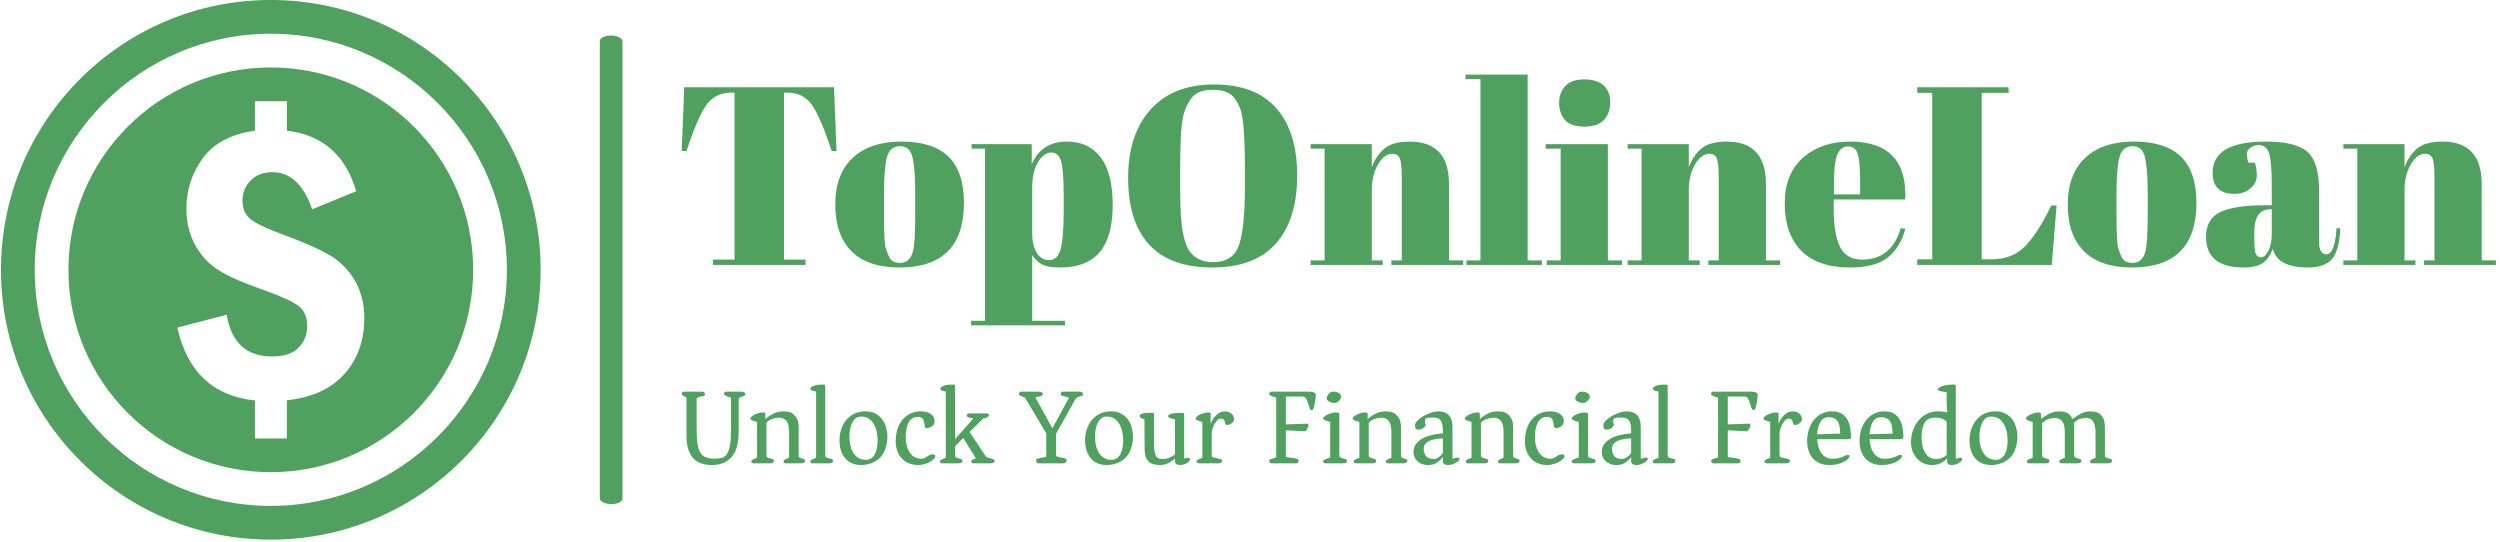
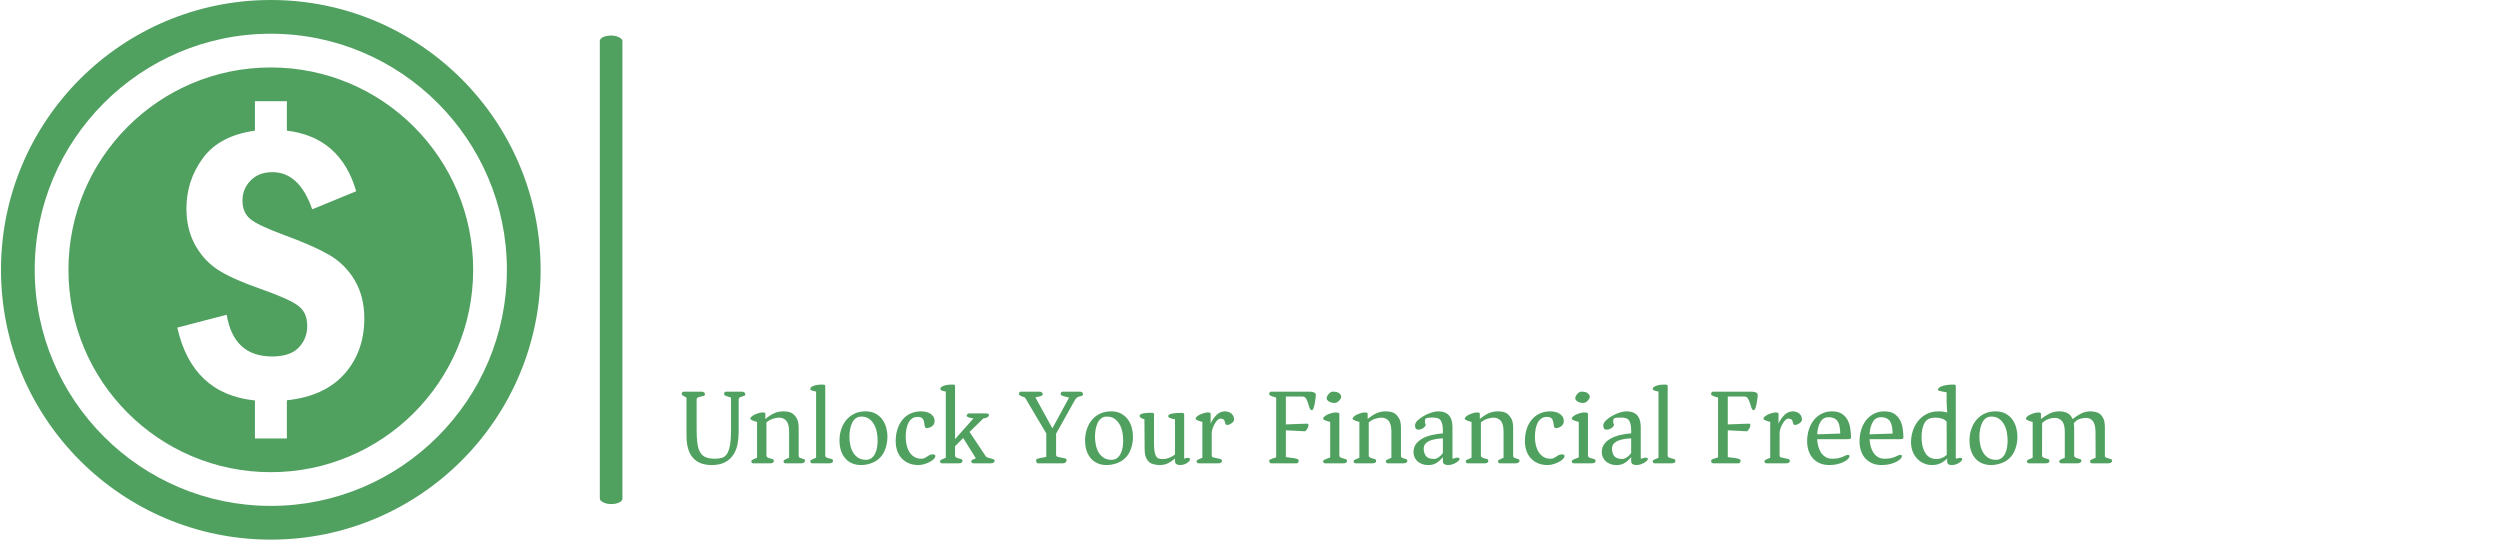
<svg xmlns="http://www.w3.org/2000/svg" version="1.1" width="2000" height="434" viewBox="0 0 2000 434">
  <g transform="matrix(1,0,0,1,-1.212,-1.15)">
    <svg viewBox="0 0 396 86" data-background-color="#ffffff" preserveAspectRatio="xMidYMid meet" height="434" width="2000">
      <g id="tight-bounds" transform="matrix(1,0,0,1,0.24,0.228)">
        <svg viewBox="0 0 395.52 85.544" height="85.544" width="395.52">
          <g>
            <svg viewBox="0 0 543.898 117.636" height="85.544" width="395.52">
              <g>
                <rect width="4.93" height="102.144" x="130.542" y="7.746" fill="#50a060" opacity="1" stroke-width="0" stroke="transparent" fill-opacity="1" class="rect-yte-0" data-fill-palette-color="primary" rx="1%" id="yte-0" data-palette-color="#50a060" />
              </g>
              <g transform="matrix(1,0,0,1,148.378,16.258)">
                <svg viewBox="0 0 395.52 85.12" height="85.12" width="395.52">
                  <g id="textblocktransform">
                    <svg viewBox="0 0 395.52 85.12" height="85.12" width="395.52" id="textblock">
                      <g>
                        <svg viewBox="0 0 395.52 54.669" height="54.669" width="395.52">
                          <g transform="matrix(1,0,0,1,0,0)">
                            <svg width="395.52" viewBox="1.8 -37.5 357.37 49.4" height="54.669" data-palette-color="#50a060">
-                               <path d="M2.3-35L31.8-35 32.3-22.45 31.35-22.45Q29.15-29.1 27.45-31.53 25.75-33.95 22.55-33.95L22.55-33.95 21.95-33.95 21.95-1.05 26.2-1.05 26.2 0 7.95 0 7.95-1.05 12.2-1.05 12.2-33.95 11.55-33.95Q8.35-33.95 6.6-31.43 4.85-28.9 2.75-22.45L2.75-22.45 1.8-22.45 2.3-35ZM47.8-9.85L47.8-9.85 47.8-14.1Q47.8-18.95 47.27-21.18 46.75-23.4 44.85-23.4L44.85-23.4Q43.75-23.4 43.07-22.78 42.4-22.15 42.1-20.7L42.1-20.7Q41.65-18.45 41.65-13.85L41.65-13.85 41.65-9.95Q41.65-4.5 41.97-3.4 42.3-2.3 42.65-1.6L42.65-1.6Q43.2-0.4 44.8-0.4L44.8-0.4Q46.75-0.4 47.35-2.65L47.35-2.65Q47.8-4.25 47.8-9.85ZM44.7 0.5Q38.45 0.5 35.25-2.7 32.05-5.9 32.05-11.88 32.05-17.85 35.47-21.08 38.9-24.3 45.1-24.3 51.3-24.3 54.35-21.33 57.4-18.35 57.4-12.25L57.4-12.25Q57.4 0.5 44.7 0.5L44.7 0.5ZM77.05-13.45Q77.05-18.6 76.55-20.38 76.05-22.15 74.59-22.15 73.15-22.15 72-20.28 70.84-18.4 70.84-15.25L70.84-15.25 70.84-6.1Q70.84-3.95 71.7-2.45 72.55-0.95 74.2-0.95 75.84-0.95 76.45-3.15 77.05-5.35 77.05-10.85L77.05-10.85 77.05-13.45ZM58.9-23.8L70.75-23.8 70.75-19.85Q72.7-24.3 77.65-24.3L77.65-24.3Q81.95-24.3 84.32-21.2 86.7-18.1 86.7-11.8 86.7-5.5 84.12-2.5 81.55 0.5 76.4 0.5L76.4 0.5Q74 0.5 72.8-0.1 71.59-0.7 70.84-1.95L70.84-1.95 70.84 11 77.3 11 77.3 11.9 58.8 11.9 58.8 11 61.55 11 61.55-22.9 58.9-22.9 58.9-23.8ZM112.74-15.45L112.74-15.45 112.74-19.15Q112.74-28.3 111.84-30.7L111.84-30.7Q110.84-33.45 108.99-34.1L108.99-34.1Q107.94-34.5 106.44-34.5 104.94-34.5 103.87-34.1 102.79-33.7 102.09-32.7 101.39-31.7 100.97-30.6 100.54-29.5 100.29-27.5L100.29-27.5Q99.99-24.6 99.99-18.95L99.99-18.95 99.99-15.35Q99.99-9.25 100.47-6.68 100.94-4.1 101.64-3L101.64-3Q103.19-0.55 106.44-0.55L106.44-0.55Q110.39-0.55 111.57-3.88 112.74-7.2 112.74-15.45ZM106.34 0.5Q97.99 0.5 93.87-4.03 89.74-8.55 89.74-17.13 89.74-25.7 94.17-30.63 98.59-35.55 106.69-35.55 114.79-35.55 118.92-30.88 123.04-26.2 123.04-17.6 123.04-9 118.87-4.25 114.69 0.5 106.34 0.5ZM125.69-22.9L125.69-23.8 137.74-23.8 137.74-19.2Q138.54-21.5 140.19-22.9 141.84-24.3 145.19-24.3L145.19-24.3Q152.94-24.3 152.94-15.95L152.94-15.95 152.94-0.9 155.74-0.9 155.74 0 141.59 0 141.59-0.9 143.64-0.9 143.64-17.15Q143.64-20.15 143.24-21.03 142.84-21.9 141.79-21.9L141.79-21.9Q140.19-21.9 138.97-19.8 137.74-17.7 137.74-14.7L137.74-14.7 137.74-0.9 139.89-0.9 139.89 0 125.69 0 125.69-0.9 128.44-0.9 128.44-22.9 125.69-22.9ZM156.19-36.6L156.19-37.5 168.44-37.5 168.44-0.9 171.24-0.9 171.24 0 156.39 0 156.39-0.9 159.14-0.9 159.14-36.6 156.19-36.6ZM179.54-27.25Q176.89-27.25 175.76-28.6 174.64-29.95 174.64-31.95 174.64-33.95 175.86-35.25 177.09-36.55 179.59-36.55 182.09-36.55 183.39-35.38 184.69-34.2 184.69-32.02 184.69-29.85 183.44-28.55 182.19-27.25 179.54-27.25ZM171.99-22.9L171.99-23.8 184.24-23.8 184.24-0.9 187.04-0.9 187.04 0 172.19 0 172.19-0.9 174.94-0.9 174.94-22.9 171.99-22.9ZM188.13-22.9L188.13-23.8 200.18-23.8 200.18-19.2Q200.98-21.5 202.63-22.9 204.28-24.3 207.63-24.3L207.63-24.3Q215.38-24.3 215.38-15.95L215.38-15.95 215.38-0.9 218.18-0.9 218.18 0 204.03 0 204.03-0.9 206.08-0.9 206.08-17.15Q206.08-20.15 205.68-21.03 205.28-21.9 204.23-21.9L204.23-21.9Q202.63-21.9 201.41-19.8 200.18-17.7 200.18-14.7L200.18-14.7 200.18-0.9 202.33-0.9 202.33 0 188.13 0 188.13-0.9 190.88-0.9 190.88-22.9 188.13-22.9ZM231.98 0.5Q225.53 0.5 222.31-2.83 219.08-6.15 219.08-12.08 219.08-18 222.71-21.15 226.33-24.3 231.93-24.3L231.93-24.3Q243.28-24.3 242.83-12.9L242.83-12.9 228.73-12.9 228.73-10.95Q228.73-6.05 229.98-3.55 231.23-1.05 234.33-1.05L234.33-1.05Q240.13-1.05 241.93-7.25L241.93-7.25 242.83-7.1Q241.88-3.5 239.41-1.5 236.93 0.5 231.98 0.5L231.98 0.5ZM228.78-16.35L228.78-13.9 233.93-13.9 233.93-16.35Q233.93-20.4 233.46-21.88 232.98-23.35 231.56-23.35 230.13-23.35 229.46-21.78 228.78-20.2 228.78-16.35L228.78-16.35ZM245.18-33.9L245.18-35 263.18-35 263.18-33.9 257.88-33.9 257.88-1.1 259.68-1.1Q263.93-1.1 266.45-3.7 268.98-6.3 271.58-11.7L271.58-11.7 272.63-11.7 271.68 0 245.18 0 245.18-1.1 248.13-1.1 248.13-33.9 245.18-33.9ZM290.58-9.85L290.58-9.85 290.58-14.1Q290.58-18.95 290.05-21.18 289.53-23.4 287.63-23.4L287.63-23.4Q286.53-23.4 285.85-22.78 285.18-22.15 284.88-20.7L284.88-20.7Q284.43-18.45 284.43-13.85L284.43-13.85 284.43-9.95Q284.43-4.5 284.75-3.4 285.08-2.3 285.43-1.6L285.43-1.6Q285.98-0.4 287.58-0.4L287.58-0.4Q289.53-0.4 290.13-2.65L290.13-2.65Q290.58-4.25 290.58-9.85ZM287.48 0.5Q281.23 0.5 278.03-2.7 274.83-5.9 274.83-11.88 274.83-17.85 278.25-21.08 281.68-24.3 287.88-24.3 294.08-24.3 297.13-21.33 300.18-18.35 300.18-12.25L300.18-12.25Q300.18 0.5 287.48 0.5L287.48 0.5ZM313.57-11.75L313.57-11.75 315.02-11.75 315.02-15.6Q315.02-20.35 314.5-21.98 313.97-23.6 312.47-23.6L312.47-23.6Q311.57-23.6 310.85-23.13 310.12-22.65 310.12-21.83 310.12-21 310.42-20.15L310.42-20.15 311.67-20.15Q312.07-19.1 312.07-17.63 312.07-16.15 310.82-15.08 309.57-14 307.67-14L307.67-14Q303.37-14 303.37-18.15L303.37-18.15Q303.37-24.3 313.82-24.3L313.82-24.3Q319.77-24.3 322.05-22.28 324.32-20.25 324.32-14.85L324.32-14.85 324.32-4.7Q324.32-2.1 325.77-2.1L325.77-2.1Q327.47-2.1 327.77-7.25L327.77-7.25 328.52-7.2Q328.32-2.8 326.87-1.15 325.42 0.5 322.12 0.5L322.12 0.5Q316.12 0.5 315.22-3.2L315.22-3.2Q314.57-1.3 313.27-0.4 311.97 0.5 309.47 0.5L309.47 0.5Q302.07 0.5 302.07-5.55L302.07-5.55Q302.07-9.1 304.9-10.43 307.72-11.75 313.57-11.75ZM311.57-5.6Q311.57-3 311.85-2.25 312.12-1.5 312.9-1.5 313.67-1.5 314.35-2.78 315.02-4.05 315.02-6.3L315.02-6.3 315.02-10.95 314.67-10.95Q311.57-10.95 311.57-6.4L311.57-6.4 311.57-5.6ZM329.12-22.9L329.12-23.8 341.17-23.8 341.17-19.2Q341.97-21.5 343.62-22.9 345.27-24.3 348.62-24.3L348.62-24.3Q356.37-24.3 356.37-15.95L356.37-15.95 356.37-0.9 359.17-0.9 359.17 0 345.02 0 345.02-0.9 347.07-0.9 347.07-17.15Q347.07-20.15 346.67-21.03 346.27-21.9 345.22-21.9L345.22-21.9Q343.62-21.9 342.4-19.8 341.17-17.7 341.17-14.7L341.17-14.7 341.17-0.9 343.32-0.9 343.32 0 329.12 0 329.12-0.9 331.87-0.9 331.87-22.9 329.12-22.9Z" opacity="1" transform="matrix(1,0,0,1,0,0)" fill="#50a060" class="wordmark-text-0" data-fill-palette-color="primary" id="text-0" />
-                             </svg>
+                               </svg>
                          </g>
                        </svg>
                      </g>
                      <g transform="matrix(1,0,0,1,0,67.575)">
                        <svg viewBox="0 0 311.868 17.545" height="17.545" width="311.868">
                          <g transform="matrix(1,0,0,1,0,0)">
                            <svg width="311.868" viewBox="1.6 -36.15 656.73 36.95" height="17.545" data-palette-color="#50a060">
                              <path d="M3.8-12.7L3.8-30.15Q3.65-30.3 3.28-30.48 2.9-30.65 2.53-30.85 2.15-31.05 1.88-31.28 1.6-31.5 1.6-31.7L1.6-31.7Q1.6-32 1.78-32.45 1.95-32.9 2.55-32.9L2.55-32.9 10.6-32.9Q11.5-32.9 11.9-32.48 12.3-32.05 12.3-31.8L12.3-31.8Q12.3-31.15 11.7-30.95 11.1-30.75 10.38-30.63 9.65-30.5 9.05-30.23 8.45-29.95 8.45-29.2L8.45-29.2 8.45-15.25Q8.45-11.65 8.8-9.15 9.15-6.65 10.05-5.08 10.95-3.5 12.58-2.8 14.2-2.1 16.75-2.1L16.75-2.1Q18.65-2.1 20.05-2.5 21.45-2.9 22.38-4.3 23.3-5.7 23.78-8.4 24.25-11.1 24.25-15.75L24.25-15.75 24.25-30.15Q24-30.3 23.45-30.43 22.9-30.55 22.38-30.75 21.85-30.95 21.45-31.18 21.05-31.4 21.05-31.7L21.05-31.7Q21.05-32 21.2-32.45 21.35-32.9 22-32.9L22-32.9 29.1-32.9Q30-32.9 30.4-32.48 30.8-32.05 30.8-31.8L30.8-31.8Q30.8-31.2 30.33-31 29.85-30.8 29.28-30.65 28.7-30.5 28.23-30.23 27.75-29.95 27.75-29.2L27.75-29.2 27.75-14.35Q27.75-11.5 27.23-8.78 26.7-6.05 25.3-3.93 23.9-1.8 21.5-0.5 19.1 0.8 15.4 0.8L15.4 0.8Q3.8 0.8 3.8-12.7L3.8-12.7ZM33.55-1L33.55-1Q33.55-1.25 33.87-1.48 34.2-1.7 34.65-1.9 35.1-2.1 35.55-2.27 36-2.45 36.2-2.55L36.2-2.55 36.2-19Q35.2-19.2 34.15-19.65 33.1-20.1 33.1-20.45L33.1-20.45Q33.1-20.95 33.7-21.48 34.3-22 35.17-22.4 36.05-22.8 37.05-23.08 38.05-23.35 38.8-23.35L38.8-23.35Q39.9-23.35 40-22.85L40-22.85 40-20.3Q41.75-21.85 43.77-22.85 45.8-23.85 48.35-23.85L48.35-23.85Q50.1-23.85 51.42-23.38 52.75-22.9 53.75-21.6L53.75-21.6Q54.75-20.3 55.02-19.03 55.3-17.75 55.3-16.45L55.3-16.45 55.3-3.4Q55.3-2.8 55.77-2.58 56.25-2.35 56.8-2.2 57.35-2.05 57.8-1.85 58.25-1.65 58.25-1.1L58.25-1.1Q58.25-0.85 57.85-0.43 57.45 0 56.55 0L56.55 0 49.3 0Q48.7 0 48.52-0.35 48.35-0.7 48.35-1L48.35-1Q48.35-1.25 48.67-1.48 49-1.7 49.42-1.9 49.85-2.1 50.27-2.27 50.7-2.45 50.9-2.55L50.9-2.55 50.9-14.55Q50.9-18.05 49.62-19.5 48.35-20.95 46.4-20.95L46.4-20.95Q44.9-20.95 43.27-20.38 41.65-19.8 40.5-18.75L40.5-18.75 40.5-3.7Q40.5-2.95 41.02-2.68 41.55-2.4 42.2-2.25 42.85-2.1 43.37-1.9 43.9-1.7 43.9-1.1L43.9-1.1Q43.9 0 42.2 0L42.2 0 34.5 0Q33.9 0 33.72-0.35 33.55-0.7 33.55-1ZM60.65-1L60.65-1Q60.65-1.25 60.97-1.48 61.3-1.7 61.75-1.9 62.2-2.1 62.65-2.27 63.1-2.45 63.3-2.55L63.3-2.55 63.3-32.95Q62.2-33.1 61.42-33.4 60.65-33.7 60.65-34L60.65-34Q60.65-34.7 61.25-35.1 61.85-35.5 62.72-35.75 63.6-36 64.57-36.08 65.55-36.15 66.34-36.15L66.34-36.15Q67.3-36.15 67.5-35.7L67.5-35.7 67.5-3.7Q67.5-2.95 68.05-2.68 68.59-2.4 69.27-2.27 69.95-2.15 70.5-1.95 71.05-1.75 71.05-1.1L71.05-1.1Q71.05 0 69.34 0L69.34 0 61.6 0Q61 0 60.82-0.35 60.65-0.7 60.65-1ZM74.04-10.5L74.04-10.5Q74.04-13.05 74.79-15.45 75.54-17.85 77.04-19.73 78.54-21.6 80.79-22.73 83.04-23.85 85.99-23.85L85.99-23.85Q88.69-23.85 90.62-22.8 92.54-21.75 93.74-20.08 94.94-18.4 95.49-16.32 96.04-14.25 96.04-12.2L96.04-12.2Q96.04-11 95.84-9.63 95.64-8.25 95.19-6.9 94.74-5.55 94.02-4.33 93.29-3.1 92.19-2.15L92.19-2.15Q90.59-0.7 88.37 0.05 86.14 0.8 83.89 0.8L83.89 0.8Q81.84 0.8 80.04 0.1 78.24-0.6 76.92-2.02 75.59-3.45 74.82-5.55 74.04-7.65 74.04-10.5ZM78.59-12.2L78.59-12.2Q78.59-10.4 78.97-8.53 79.34-6.65 80.19-5.13 81.04-3.6 82.52-2.6 83.99-1.6 86.14-1.6L86.14-1.6Q87.64-1.6 88.67-2.35 89.69-3.1 90.34-4.35 90.99-5.6 91.27-7.2 91.54-8.8 91.54-10.5L91.54-10.5Q91.54-12.35 91.17-14.3 90.79-16.25 89.92-17.82 89.04-19.4 87.62-20.43 86.19-21.45 84.04-21.45L84.04-21.45Q82.54-21.45 81.49-20.65 80.44-19.85 79.82-18.53 79.19-17.2 78.89-15.55 78.59-13.9 78.59-12.2ZM99.84-10.1L99.84-10.1Q99.84-13.2 100.67-15.73 101.49-18.25 102.99-20.05 104.49-21.85 106.64-22.85 108.79-23.85 111.49-23.85L111.49-23.85Q112.39-23.85 113.49-23.65 114.59-23.45 115.52-22.93 116.44-22.4 117.07-21.55 117.69-20.7 117.69-19.35L117.69-19.35Q117.69-18.55 117.37-17.98 117.04-17.4 116.54-17.03 116.04-16.65 115.44-16.43 114.84-16.2 114.24-16.1L114.24-16.1Q113.79-16.1 113.49-16.38 113.19-16.65 113.09-17.55L113.09-17.55Q112.84-19.85 112.14-20.58 111.44-21.3 109.94-21.3L109.94-21.3Q108.44-21.3 107.39-20.58 106.34-19.85 105.69-18.57 105.04-17.3 104.74-15.63 104.44-13.95 104.44-12L104.44-12Q104.44-10.2 104.84-8.43 105.24-6.65 106.09-5.25 106.94-3.85 108.29-2.98 109.64-2.1 111.54-2.1L111.54-2.1Q112.54-2.1 113.17-2.43 113.79-2.75 114.32-3.13 114.84-3.5 115.42-3.8 115.99-4.1 116.89-4.1L116.89-4.1Q117.54-4.1 117.79-3.88 118.04-3.65 118.04-3.4L118.04-3.4Q118.04-2.65 117.27-1.9 116.49-1.15 115.32-0.55 114.14 0.05 112.79 0.43 111.44 0.8 110.29 0.8L110.29 0.8Q107.64 0.8 105.67-0.1 103.69-1 102.39-2.5 101.09-4 100.47-5.98 99.84-7.95 99.84-10.1ZM120.19-1L120.19-1Q120.19-1.25 120.51-1.48 120.84-1.7 121.29-1.9 121.74-2.1 122.19-2.27 122.64-2.45 122.84-2.55L122.84-2.55 122.84-32.95Q121.74-33.1 121.04-33.4 120.34-33.7 120.34-34L120.34-34Q120.34-34.7 120.91-35.1 121.49-35.5 122.36-35.75 123.24-36 124.21-36.08 125.19-36.15 125.94-36.15L125.94-36.15Q126.34-36.15 126.66-36.1 126.99-36.05 127.09-35.7L127.09-35.7 127.09-11.1 135.54-20.6Q135.09-20.7 134.54-20.78 133.99-20.85 133.54-21 133.09-21.15 132.76-21.35 132.44-21.55 132.44-21.8L132.44-21.8Q132.44-22.1 132.71-22.5 132.99-22.9 133.54-22.9L133.54-22.9 141.09-22.9Q141.94-22.9 142.29-22.73 142.64-22.55 142.64-22.3L142.64-22.3Q142.64-21.45 141.84-21.08 141.04-20.7 140.09-20.6L140.09-20.6 133.74-14.4 141.24-3.15Q141.54-2.8 142.21-2.6 142.89-2.4 143.56-2.23 144.24-2.05 144.76-1.83 145.29-1.6 145.29-1.1L145.29-1.1Q145.29-0.85 144.89-0.43 144.49 0 143.59 0L143.59 0 135.49 0Q134.89 0 134.71-0.35 134.54-0.7 134.54-1L134.54-1Q134.54-1.45 135.14-1.65L135.14-1.65 136.64-2.3 130.84-11.6 127.09-7.85 127.09-3.7Q127.09-2.95 127.61-2.68 128.14-2.4 128.79-2.25 129.44-2.1 129.96-1.9 130.49-1.7 130.49-1.1L130.49-1.1Q130.49 0 128.79 0L128.79 0 121.14 0Q120.54 0 120.36-0.35 120.19-0.7 120.19-1ZM164.28-1.45L164.28-1.45Q164.28-1.85 164.86-2.08 165.43-2.3 166.23-2.45 167.03-2.6 167.81-2.7 168.58-2.8 168.98-3L168.98-3 168.98-13.7 159.23-30.15Q159.03-30.25 158.56-30.43 158.08-30.6 157.61-30.8 157.13-31 156.78-31.23 156.43-31.45 156.43-31.7L156.43-31.7Q156.43-32 156.61-32.45 156.78-32.9 157.38-32.9L157.38-32.9 165.68-32.9Q166.58-32.9 166.98-32.48 167.38-32.05 167.38-31.8L167.38-31.8Q167.38-31.35 166.96-31.1 166.53-30.85 165.96-30.7 165.38-30.55 164.83-30.48 164.28-30.4 163.98-30.25L163.98-30.25 171.78-16.05 179.43-30.15Q179.13-30.3 178.48-30.43 177.83-30.55 177.18-30.73 176.53-30.9 176.06-31.13 175.58-31.35 175.58-31.7L175.58-31.7Q175.58-32 175.76-32.45 175.93-32.9 176.53-32.9L176.53-32.9 184.33-32.9Q185.23-32.9 185.53-32.48 185.83-32.05 185.83-31.8L185.83-31.8Q185.83-31.3 185.58-31.13 185.33-30.95 184.88-30.85L184.88-30.85Q184.33-30.7 183.96-30.6 183.58-30.5 183.31-30.35 183.03-30.2 182.78-29.93 182.53-29.65 182.18-29.15L182.18-29.15 173.48-13.6 173.48-3.85Q173.53-3.15 174.31-2.93 175.08-2.7 175.98-2.58 176.88-2.45 177.61-2.25 178.33-2.05 178.33-1.35L178.33-1.35Q178.33-1.1 177.93-0.55 177.53 0 176.63 0L176.63 0 165.23 0Q164.63 0 164.46-0.58 164.28-1.15 164.28-1.45ZM186.78-10.5L186.78-10.5Q186.78-13.05 187.53-15.45 188.28-17.85 189.78-19.73 191.28-21.6 193.53-22.73 195.78-23.85 198.73-23.85L198.73-23.85Q201.43-23.85 203.36-22.8 205.28-21.75 206.48-20.08 207.68-18.4 208.23-16.32 208.78-14.25 208.78-12.2L208.78-12.2Q208.78-11 208.58-9.63 208.38-8.25 207.93-6.9 207.48-5.55 206.76-4.33 206.03-3.1 204.93-2.15L204.93-2.15Q203.33-0.7 201.11 0.05 198.88 0.8 196.63 0.8L196.63 0.8Q194.58 0.8 192.78 0.1 190.98-0.6 189.66-2.02 188.33-3.45 187.56-5.55 186.78-7.65 186.78-10.5ZM191.33-12.2L191.33-12.2Q191.33-10.4 191.71-8.53 192.08-6.65 192.93-5.13 193.78-3.6 195.26-2.6 196.73-1.6 198.88-1.6L198.88-1.6Q200.38-1.6 201.41-2.35 202.43-3.1 203.08-4.35 203.73-5.6 204.01-7.2 204.28-8.8 204.28-10.5L204.28-10.5Q204.28-12.35 203.91-14.3 203.53-16.25 202.66-17.82 201.78-19.4 200.36-20.43 198.93-21.45 196.78-21.45L196.78-21.45Q195.28-21.45 194.23-20.65 193.18-19.85 192.56-18.53 191.93-17.2 191.63-15.55 191.33-13.9 191.33-12.2ZM215.43-1.45L215.43-1.45Q214.53-2.8 214.33-4.08 214.13-5.35 214.13-6.6L214.13-6.6 214.03-20.25Q213.08-20.4 212.43-20.88 211.78-21.35 211.78-21.7L211.78-21.7Q211.78-22.45 213.18-22.83 214.58-23.2 217.23-23.2L217.23-23.2Q217.78-23.2 218.05-23.13 218.33-23.05 218.43-22.7L218.43-22.7 218.43-9Q218.43-6.55 218.73-5.13 219.03-3.7 219.55-3 220.08-2.3 220.85-2.13 221.63-1.95 222.58-1.95L222.58-1.95Q223.98-1.95 225.43-2.53 226.88-3.1 228.08-4.05L228.08-4.05 228.08-20.2Q226.93-20.35 225.93-20.73 224.93-21.1 224.93-21.65L224.93-21.65Q224.93-22.4 226.53-22.78 228.13-23.15 231.18-23.15L231.18-23.15Q231.58-23.15 231.88-23.05 232.18-22.95 232.28-22.55L232.28-22.55 232.28-2.15Q232.73-2.15 232.9-2.33 233.08-2.5 233.93-2.5L233.93-2.5Q234.98-2.5 234.98-1.75L234.98-1.75Q234.98-1.55 234.68-1.13 234.38-0.7 233.8-0.28 233.23 0.15 232.35 0.48 231.48 0.8 230.33 0.8L230.33 0.8Q229.43 0.8 228.75 0.4 228.08 0 228.08-0.95L228.08-0.95 228.08-2.2Q226.58-0.9 224.93-0.05 223.28 0.8 220.98 0.8L220.98 0.8Q219.48 0.8 217.88 0.33 216.28-0.15 215.43-1.45ZM237.98-1L237.98-1Q237.98-1.25 238.3-1.48 238.63-1.7 239.08-1.9 239.53-2.1 239.98-2.27 240.43-2.45 240.63-2.55L240.63-2.55 240.63-19Q239.63-19.2 238.58-19.65 237.53-20.1 237.53-20.45L237.53-20.45Q237.53-20.95 238.13-21.48 238.73-22 239.6-22.4 240.48-22.8 241.48-23.08 242.48-23.35 243.23-23.35L243.23-23.35Q243.63-23.35 243.98-23.25 244.33-23.15 244.43-22.85L244.43-22.85 244.43-18.2Q245.48-20.55 247.15-22.2 248.83-23.85 251.08-23.85L251.08-23.85Q251.53-23.85 252.2-23.7 252.88-23.55 253.55-23.13 254.23-22.7 254.7-21.95 255.18-21.2 255.18-20.05L255.18-20.05Q255.18-19.6 254.88-19.18 254.58-18.75 254.13-18.43 253.68-18.1 253.15-17.88 252.63-17.65 252.13-17.6L252.13-17.6Q251.73-17.6 251.45-17.78 251.18-17.95 251.08-18.65L251.08-18.65Q250.83-19.8 250.35-20.15 249.88-20.5 248.93-20.5L248.93-20.5Q248.23-20.5 247.53-19.8 246.83-19.1 246.25-18.07 245.68-17.05 245.3-15.93 244.93-14.8 244.93-13.95L244.93-13.95 244.93-3.6Q244.93-2.9 245.68-2.68 246.43-2.45 247.3-2.33 248.18-2.2 248.9-1.98 249.63-1.75 249.63-1.1L249.63-1.1Q249.63 0 247.93 0L247.93 0 238.93 0Q238.33 0 238.15-0.35 237.98-0.7 237.98-1ZM271.32-1.2L271.32-1.2Q271.32-1.5 271.72-1.73 272.12-1.95 272.65-2.13 273.17-2.3 273.72-2.45 274.27-2.6 274.52-2.75L274.52-2.75 274.52-30.15Q274.27-30.3 273.72-30.43 273.17-30.55 272.65-30.75 272.12-30.95 271.72-31.18 271.32-31.4 271.32-31.7L271.32-31.7Q271.32-32 271.5-32.45 271.67-32.9 272.27-32.9L272.27-32.9 288.37-32.9Q289.22-32.9 290-32.88 290.77-32.85 291.37-32.7 291.97-32.55 292.35-32.25 292.72-31.95 292.72-31.4L292.72-31.4Q292.72-30.8 292.57-29.63 292.42-28.45 292.19-27.3 291.97-26.15 291.65-25.28 291.32-24.4 290.92-24.4L290.92-24.4Q290.22-24.4 289.87-25.38 289.52-26.35 289.17-27.53 288.82-28.7 288.27-29.68 287.72-30.65 286.62-30.65L286.62-30.65 278.97-30.65 278.97-17.85 288.52-18.2Q289.37-18.15 289.37-17.6L289.37-17.6Q289.37-17.3 289.22-16.82 289.07-16.35 288.82-15.9 288.57-15.45 288.27-15.1 287.97-14.75 287.62-14.7L287.62-14.7 278.97-15.15 278.97-2.85Q279.57-2.7 280.55-2.63 281.52-2.55 282.5-2.4 283.47-2.25 284.17-1.98 284.87-1.7 284.87-1.2L284.87-1.2Q284.87-0.95 284.65-0.48 284.42 0 283.87 0L283.87 0 272.27 0Q271.67 0 271.5-0.45 271.32-0.9 271.32-1.2ZM296.07-1L296.07-1Q296.07-1.25 296.47-1.5 296.87-1.75 297.42-1.98 297.97-2.2 298.49-2.38 299.02-2.55 299.32-2.7L299.32-2.7 299.32-19Q298.82-19.1 298.24-19.28 297.67-19.45 297.19-19.65 296.72-19.85 296.39-20.05 296.07-20.25 296.07-20.45L296.07-20.45Q296.07-20.95 296.67-21.48 297.27-22 298.17-22.4 299.07-22.8 300.07-23.08 301.07-23.35 301.87-23.35L301.87-23.35Q302.32-23.35 302.87-23.25 303.42-23.15 303.52-22.85L303.52-22.85 303.52-3.7Q303.52-2.95 304.07-2.68 304.62-2.4 305.27-2.25 305.92-2.1 306.47-1.9 307.02-1.7 307.02-1.1L307.02-1.1Q307.02 0 305.32 0L305.32 0 297.02 0Q296.42 0 296.24-0.35 296.07-0.7 296.07-1ZM301.42-27.7L301.42-27.7Q300.32-27.7 299.57-27.98 298.82-28.25 298.42-28.6 298.02-28.95 297.84-29.3 297.67-29.65 297.67-29.8L297.67-29.8Q297.67-30.2 297.92-30.75 298.17-31.3 298.57-31.78 298.97-32.25 299.47-32.58 299.97-32.9 300.47-32.9L300.47-32.9Q302.67-32.9 303.52-32.1 304.37-31.3 304.37-30.6L304.37-30.6Q304.37-30.15 304.09-29.65 303.82-29.15 303.39-28.73 302.97-28.3 302.44-28 301.92-27.7 301.42-27.7ZM310.06-1L310.06-1Q310.06-1.25 310.39-1.48 310.72-1.7 311.17-1.9 311.62-2.1 312.06-2.27 312.52-2.45 312.72-2.55L312.72-2.55 312.72-19Q311.72-19.2 310.67-19.65 309.62-20.1 309.62-20.45L309.62-20.45Q309.62-20.95 310.22-21.48 310.81-22 311.69-22.4 312.56-22.8 313.56-23.08 314.56-23.35 315.31-23.35L315.31-23.35Q316.42-23.35 316.52-22.85L316.52-22.85 316.52-20.3Q318.27-21.85 320.29-22.85 322.31-23.85 324.87-23.85L324.87-23.85Q326.62-23.85 327.94-23.38 329.27-22.9 330.27-21.6L330.27-21.6Q331.27-20.3 331.54-19.03 331.81-17.75 331.81-16.45L331.81-16.45 331.81-3.4Q331.81-2.8 332.29-2.58 332.77-2.35 333.31-2.2 333.87-2.05 334.31-1.85 334.77-1.65 334.77-1.1L334.77-1.1Q334.77-0.85 334.37-0.43 333.97 0 333.06 0L333.06 0 325.81 0Q325.22 0 325.04-0.35 324.87-0.7 324.87-1L324.87-1Q324.87-1.25 325.19-1.48 325.52-1.7 325.94-1.9 326.37-2.1 326.79-2.27 327.22-2.45 327.42-2.55L327.42-2.55 327.42-14.55Q327.42-18.05 326.14-19.5 324.87-20.95 322.92-20.95L322.92-20.95Q321.42-20.95 319.79-20.38 318.17-19.8 317.02-18.75L317.02-18.75 317.02-3.7Q317.02-2.95 317.54-2.68 318.06-2.4 318.72-2.25 319.37-2.1 319.89-1.9 320.42-1.7 320.42-1.1L320.42-1.1Q320.42 0 318.72 0L318.72 0 311.02 0Q310.42 0 310.24-0.35 310.06-0.7 310.06-1ZM337.56-5.05L337.56-5.05Q337.56-7.3 338.71-8.85 339.86-10.4 341.76-11.43 343.66-12.45 346.09-13 348.51-13.55 351.06-13.75L351.06-13.75 351.06-14.85Q351.06-16.05 350.91-17.25 350.76-18.45 350.21-19.45L350.21-19.45Q349.61-20.45 348.59-20.73 347.56-21 346.56-21L346.56-21Q345.21-21 344.46-20.93 343.71-20.85 343.34-20.65 342.96-20.45 342.89-20.08 342.81-19.7 342.81-19.05L342.81-19.05Q342.81-18.35 342.99-18.18 343.16-18 343.16-17.75L343.16-17.75Q343.16-17.35 342.84-16.93 342.51-16.5 342.04-16.18 341.56-15.85 340.99-15.65 340.41-15.45 339.91-15.45L339.91-15.45Q338.76-15.45 338.51-16.13 338.26-16.8 338.26-17.3L338.26-17.3Q338.26-18.5 339.44-19.65 340.61-20.8 342.29-21.75 343.96-22.7 345.76-23.28 347.56-23.85 348.81-23.85L348.81-23.85Q350.91-23.85 352.24-23.2 353.56-22.55 354.26-21.5 354.96-20.45 355.21-19.13 355.46-17.8 355.46-16.45L355.46-16.45 355.46-2.15Q356.01-2.15 356.61-2.38 357.21-2.6 357.81-2.6L357.81-2.6Q358.36-2.6 358.54-2.4 358.71-2.2 358.71-1.85L358.71-1.85Q358.71-1.65 358.31-1.23 357.91-0.8 357.19-0.35 356.46 0.1 355.51 0.45 354.56 0.8 353.41 0.8L353.41 0.8Q352.46 0.8 351.76 0.4 351.06 0 351.06-0.95L351.06-0.95 351.06-2.85Q349.76-1.25 348.21-0.23 346.66 0.8 344.46 0.8L344.46 0.8Q342.61 0.8 341.29 0.25 339.96-0.3 339.14-1.18 338.31-2.05 337.94-3.08 337.56-4.1 337.56-5.05ZM342.26-6.7L342.26-6.7Q342.26-4.7 343.26-3.35 344.26-2 346.96-2L346.96-2Q347.96-2 349.09-2.75 350.21-3.5 351.06-4.7L351.06-4.7 351.06-11.45Q349.66-11.4 348.11-11.18 346.56-10.95 345.26-10.45 343.96-9.95 343.11-9.05 342.26-8.15 342.26-6.7ZM361.56-1L361.56-1Q361.56-1.25 361.89-1.48 362.21-1.7 362.66-1.9 363.11-2.1 363.56-2.27 364.01-2.45 364.21-2.55L364.21-2.55 364.21-19Q363.21-19.2 362.16-19.65 361.11-20.1 361.11-20.45L361.11-20.45Q361.11-20.95 361.71-21.48 362.31-22 363.19-22.4 364.06-22.8 365.06-23.08 366.06-23.35 366.81-23.35L366.81-23.35Q367.91-23.35 368.01-22.85L368.01-22.85 368.01-20.3Q369.76-21.85 371.79-22.85 373.81-23.85 376.36-23.85L376.36-23.85Q378.11-23.85 379.44-23.38 380.76-22.9 381.76-21.6L381.76-21.6Q382.76-20.3 383.04-19.03 383.31-17.75 383.31-16.45L383.31-16.45 383.31-3.4Q383.31-2.8 383.79-2.58 384.26-2.35 384.81-2.2 385.36-2.05 385.81-1.85 386.26-1.65 386.26-1.1L386.26-1.1Q386.26-0.85 385.86-0.43 385.46 0 384.56 0L384.56 0 377.31 0Q376.71 0 376.54-0.35 376.36-0.7 376.36-1L376.36-1Q376.36-1.25 376.69-1.48 377.01-1.7 377.44-1.9 377.86-2.1 378.29-2.27 378.71-2.45 378.91-2.55L378.91-2.55 378.91-14.55Q378.91-18.05 377.64-19.5 376.36-20.95 374.41-20.95L374.41-20.95Q372.91-20.95 371.29-20.38 369.66-19.8 368.51-18.75L368.51-18.75 368.51-3.7Q368.51-2.95 369.04-2.68 369.56-2.4 370.21-2.25 370.86-2.1 371.39-1.9 371.91-1.7 371.91-1.1L371.91-1.1Q371.91 0 370.21 0L370.21 0 362.51 0Q361.91 0 361.74-0.35 361.56-0.7 361.56-1ZM388.71-10.1L388.71-10.1Q388.71-13.2 389.53-15.73 390.36-18.25 391.86-20.05 393.36-21.85 395.51-22.85 397.66-23.85 400.36-23.85L400.36-23.85Q401.26-23.85 402.36-23.65 403.46-23.45 404.38-22.93 405.31-22.4 405.93-21.55 406.56-20.7 406.56-19.35L406.56-19.35Q406.56-18.55 406.23-17.98 405.91-17.4 405.41-17.03 404.91-16.65 404.31-16.43 403.71-16.2 403.11-16.1L403.11-16.1Q402.66-16.1 402.36-16.38 402.06-16.65 401.96-17.55L401.96-17.55Q401.71-19.85 401.01-20.58 400.31-21.3 398.81-21.3L398.81-21.3Q397.31-21.3 396.26-20.58 395.21-19.85 394.56-18.57 393.91-17.3 393.61-15.63 393.31-13.95 393.31-12L393.31-12Q393.31-10.2 393.71-8.43 394.11-6.65 394.96-5.25 395.81-3.85 397.16-2.98 398.51-2.1 400.41-2.1L400.41-2.1Q401.41-2.1 402.03-2.43 402.66-2.75 403.18-3.13 403.71-3.5 404.28-3.8 404.86-4.1 405.76-4.1L405.76-4.1Q406.41-4.1 406.66-3.88 406.91-3.65 406.91-3.4L406.91-3.4Q406.91-2.65 406.13-1.9 405.36-1.15 404.18-0.55 403.01 0.05 401.66 0.43 400.31 0.8 399.16 0.8L399.16 0.8Q396.51 0.8 394.53-0.1 392.56-1 391.26-2.5 389.96-4 389.33-5.98 388.71-7.95 388.71-10.1ZM410.2-1L410.2-1Q410.2-1.25 410.61-1.5 411-1.75 411.56-1.98 412.11-2.2 412.63-2.38 413.16-2.55 413.45-2.7L413.45-2.7 413.45-19Q412.95-19.1 412.38-19.28 411.81-19.45 411.33-19.65 410.86-19.85 410.53-20.05 410.2-20.25 410.2-20.45L410.2-20.45Q410.2-20.95 410.81-21.48 411.41-22 412.31-22.4 413.2-22.8 414.2-23.08 415.2-23.35 416-23.35L416-23.35Q416.45-23.35 417-23.25 417.56-23.15 417.66-22.85L417.66-22.85 417.66-3.7Q417.66-2.95 418.2-2.68 418.75-2.4 419.41-2.25 420.06-2.1 420.61-1.9 421.16-1.7 421.16-1.1L421.16-1.1Q421.16 0 419.45 0L419.45 0 411.16 0Q410.56 0 410.38-0.35 410.2-0.7 410.2-1ZM415.56-27.7L415.56-27.7Q414.45-27.7 413.7-27.98 412.95-28.25 412.56-28.6 412.16-28.95 411.98-29.3 411.81-29.65 411.81-29.8L411.81-29.8Q411.81-30.2 412.06-30.75 412.31-31.3 412.7-31.78 413.11-32.25 413.61-32.58 414.11-32.9 414.61-32.9L414.61-32.9Q416.81-32.9 417.66-32.1 418.5-31.3 418.5-30.6L418.5-30.6Q418.5-30.15 418.23-29.65 417.95-29.15 417.53-28.73 417.11-28.3 416.58-28 416.06-27.7 415.56-27.7ZM424-5.05L424-5.05Q424-7.3 425.15-8.85 426.3-10.4 428.2-11.43 430.1-12.45 432.53-13 434.95-13.55 437.5-13.75L437.5-13.75 437.5-14.85Q437.5-16.05 437.35-17.25 437.2-18.45 436.65-19.45L436.65-19.45Q436.05-20.45 435.03-20.73 434-21 433-21L433-21Q431.65-21 430.9-20.93 430.15-20.85 429.78-20.65 429.4-20.45 429.33-20.08 429.25-19.7 429.25-19.05L429.25-19.05Q429.25-18.35 429.43-18.18 429.6-18 429.6-17.75L429.6-17.75Q429.6-17.35 429.28-16.93 428.95-16.5 428.48-16.18 428-15.85 427.43-15.65 426.85-15.45 426.35-15.45L426.35-15.45Q425.2-15.45 424.95-16.13 424.7-16.8 424.7-17.3L424.7-17.3Q424.7-18.5 425.88-19.65 427.05-20.8 428.73-21.75 430.4-22.7 432.2-23.28 434-23.85 435.25-23.85L435.25-23.85Q437.35-23.85 438.68-23.2 440-22.55 440.7-21.5 441.4-20.45 441.65-19.13 441.9-17.8 441.9-16.45L441.9-16.45 441.9-2.15Q442.45-2.15 443.05-2.38 443.65-2.6 444.25-2.6L444.25-2.6Q444.8-2.6 444.98-2.4 445.15-2.2 445.15-1.85L445.15-1.85Q445.15-1.65 444.75-1.23 444.35-0.8 443.63-0.35 442.9 0.1 441.95 0.45 441 0.8 439.85 0.8L439.85 0.8Q438.9 0.8 438.2 0.4 437.5 0 437.5-0.95L437.5-0.95 437.5-2.85Q436.2-1.25 434.65-0.23 433.1 0.8 430.9 0.8L430.9 0.8Q429.05 0.8 427.73 0.25 426.4-0.3 425.58-1.18 424.75-2.05 424.38-3.08 424-4.1 424-5.05ZM428.7-6.7L428.7-6.7Q428.7-4.7 429.7-3.35 430.7-2 433.4-2L433.4-2Q434.4-2 435.53-2.75 436.65-3.5 437.5-4.7L437.5-4.7 437.5-11.45Q436.1-11.4 434.55-11.18 433-10.95 431.7-10.45 430.4-9.95 429.55-9.05 428.7-8.15 428.7-6.7ZM447.4-1L447.4-1Q447.4-1.25 447.73-1.48 448.05-1.7 448.5-1.9 448.95-2.1 449.4-2.27 449.85-2.45 450.05-2.55L450.05-2.55 450.05-32.95Q448.95-33.1 448.18-33.4 447.4-33.7 447.4-34L447.4-34Q447.4-34.7 448-35.1 448.6-35.5 449.48-35.75 450.35-36 451.33-36.08 452.3-36.15 453.1-36.15L453.1-36.15Q454.05-36.15 454.25-35.7L454.25-35.7 454.25-3.7Q454.25-2.95 454.8-2.68 455.35-2.4 456.03-2.27 456.7-2.15 457.25-1.95 457.8-1.75 457.8-1.1L457.8-1.1Q457.8 0 456.1 0L456.1 0 448.35 0Q447.75 0 447.58-0.35 447.4-0.7 447.4-1ZM474.19-1.2L474.19-1.2Q474.19-1.5 474.6-1.73 475-1.95 475.52-2.13 476.05-2.3 476.6-2.45 477.15-2.6 477.4-2.75L477.4-2.75 477.4-30.15Q477.15-30.3 476.6-30.43 476.05-30.55 475.52-30.75 475-30.95 474.6-31.18 474.19-31.4 474.19-31.7L474.19-31.7Q474.19-32 474.37-32.45 474.55-32.9 475.15-32.9L475.15-32.9 491.25-32.9Q492.1-32.9 492.87-32.88 493.65-32.85 494.25-32.7 494.85-32.55 495.22-32.25 495.6-31.95 495.6-31.4L495.6-31.4Q495.6-30.8 495.44-29.63 495.3-28.45 495.07-27.3 494.85-26.15 494.52-25.28 494.19-24.4 493.8-24.4L493.8-24.4Q493.1-24.4 492.75-25.38 492.4-26.35 492.05-27.53 491.69-28.7 491.15-29.68 490.6-30.65 489.5-30.65L489.5-30.65 481.85-30.65 481.85-17.85 491.4-18.2Q492.25-18.15 492.25-17.6L492.25-17.6Q492.25-17.3 492.1-16.82 491.94-16.35 491.69-15.9 491.44-15.45 491.15-15.1 490.85-14.75 490.5-14.7L490.5-14.7 481.85-15.15 481.85-2.85Q482.44-2.7 483.42-2.63 484.4-2.55 485.37-2.4 486.35-2.25 487.05-1.98 487.75-1.7 487.75-1.2L487.75-1.2Q487.75-0.95 487.52-0.48 487.3 0 486.75 0L486.75 0 475.15 0Q474.55 0 474.37-0.45 474.19-0.9 474.19-1.2ZM498.69-1L498.69-1Q498.69-1.25 499.02-1.48 499.34-1.7 499.79-1.9 500.24-2.1 500.69-2.27 501.14-2.45 501.34-2.55L501.34-2.55 501.34-19Q500.34-19.2 499.29-19.65 498.24-20.1 498.24-20.45L498.24-20.45Q498.24-20.95 498.84-21.48 499.44-22 500.32-22.4 501.19-22.8 502.19-23.08 503.19-23.35 503.94-23.35L503.94-23.35Q504.34-23.35 504.69-23.25 505.04-23.15 505.14-22.85L505.14-22.85 505.14-18.2Q506.19-20.55 507.87-22.2 509.54-23.85 511.79-23.85L511.79-23.85Q512.24-23.85 512.92-23.7 513.59-23.55 514.27-23.13 514.94-22.7 515.42-21.95 515.89-21.2 515.89-20.05L515.89-20.05Q515.89-19.6 515.59-19.18 515.29-18.75 514.84-18.43 514.39-18.1 513.87-17.88 513.34-17.65 512.84-17.6L512.84-17.6Q512.44-17.6 512.17-17.78 511.89-17.95 511.79-18.65L511.79-18.65Q511.54-19.8 511.07-20.15 510.59-20.5 509.64-20.5L509.64-20.5Q508.94-20.5 508.24-19.8 507.54-19.1 506.97-18.07 506.39-17.05 506.02-15.93 505.64-14.8 505.64-13.95L505.64-13.95 505.64-3.6Q505.64-2.9 506.39-2.68 507.14-2.45 508.02-2.33 508.89-2.2 509.62-1.98 510.34-1.75 510.34-1.1L510.34-1.1Q510.34 0 508.64 0L508.64 0 499.64 0Q499.04 0 498.87-0.35 498.69-0.7 498.69-1ZM518.29-10.1L518.29-10.1Q518.29-13 519.09-15.5 519.89-18 521.36-19.85 522.84-21.7 524.96-22.78 527.09-23.85 529.69-23.85L529.69-23.85Q532.54-23.85 534.24-22.73 535.94-21.6 536.86-19.85 537.79-18.1 538.09-16.03 538.39-13.95 538.44-12L538.44-12Q538.44-11.25 537.79-11.15 537.14-11.05 536.44-11.05L536.44-11.05 522.89-11.05Q522.99-9.35 523.41-7.75 523.84-6.15 524.66-4.9 525.49-3.65 526.76-2.88 528.04-2.1 529.74-2.1L529.74-2.1Q531.59-2.1 532.74-2.38 533.89-2.65 534.64-2.98 535.39-3.3 535.91-3.58 536.44-3.85 537.04-3.85L537.04-3.85Q537.74-3.85 537.74-3.3L537.74-3.3Q537.74-2.65 536.99-1.93 536.24-1.2 534.96-0.58 533.69 0.05 532.01 0.43 530.34 0.8 528.49 0.8L528.49 0.8Q525.84 0.8 523.91-0.1 521.99-1 520.74-2.5 519.49-4 518.89-5.98 518.29-7.95 518.29-10.1ZM522.89-13.3L533.49-13.65Q533.44-15.2 533.24-16.57 533.04-17.95 532.49-18.95 531.94-19.95 530.89-20.55 529.84-21.15 528.14-21.15L528.14-21.15Q525.64-21.15 524.36-18.93 523.09-16.7 522.89-13.3L522.89-13.3ZM542.34-10.1L542.34-10.1Q542.34-13 543.14-15.5 543.94-18 545.41-19.85 546.89-21.7 549.01-22.78 551.14-23.85 553.74-23.85L553.74-23.85Q556.59-23.85 558.29-22.73 559.99-21.6 560.91-19.85 561.84-18.1 562.14-16.03 562.44-13.95 562.49-12L562.49-12Q562.49-11.25 561.84-11.15 561.19-11.05 560.49-11.05L560.49-11.05 546.94-11.05Q547.04-9.35 547.46-7.75 547.89-6.15 548.71-4.9 549.54-3.65 550.81-2.88 552.09-2.1 553.79-2.1L553.79-2.1Q555.64-2.1 556.79-2.38 557.94-2.65 558.69-2.98 559.44-3.3 559.96-3.58 560.49-3.85 561.09-3.85L561.09-3.85Q561.79-3.85 561.79-3.3L561.79-3.3Q561.79-2.65 561.04-1.93 560.29-1.2 559.01-0.58 557.74 0.05 556.06 0.43 554.39 0.8 552.54 0.8L552.54 0.8Q549.89 0.8 547.96-0.1 546.04-1 544.79-2.5 543.54-4 542.94-5.98 542.34-7.95 542.34-10.1ZM546.94-13.3L557.54-13.65Q557.49-15.2 557.29-16.57 557.09-17.95 556.54-18.95 555.99-19.95 554.94-20.55 553.89-21.15 552.19-21.15L552.19-21.15Q549.69-21.15 548.41-18.93 547.14-16.7 546.94-13.3L546.94-13.3ZM565.98-9.75L565.98-9.75Q565.98-12.2 566.76-14.73 567.53-17.25 569.11-19.28 570.68-21.3 573.06-22.58 575.43-23.85 578.68-23.85L578.68-23.85Q580.78-23.85 582.58-23.3L582.58-23.3 582.33-27.9 582.33-32.6Q581.78-32.7 581.08-32.8 580.38-32.9 579.78-33.05 579.18-33.2 578.76-33.35 578.33-33.5 578.33-33.65L578.33-33.65Q578.33-34.3 578.96-34.77 579.58-35.25 580.61-35.55 581.63-35.85 582.88-36 584.13-36.15 585.38-36.15L585.38-36.15Q585.73-36.15 586.08-36.1 586.43-36.05 586.53-35.7L586.53-35.7 586.53-2.15Q587.03-2.15 587.58-2.33 588.13-2.5 588.73-2.5L588.73-2.5Q589.18-2.5 589.33-2.3 589.48-2.1 589.48-1.75L589.48-1.75Q589.48-1.55 589.13-1.13 588.78-0.7 588.16-0.28 587.53 0.15 586.63 0.48 585.73 0.8 584.58 0.8L584.58 0.8Q582.58 0.8 582.58-0.95L582.58-0.95 582.58-2.25Q581.18-0.8 579.53 0 577.88 0.8 575.53 0.8L575.53 0.8Q573.68 0.8 571.96 0.08 570.23-0.65 568.91-2 567.58-3.35 566.78-5.3 565.98-7.25 565.98-9.75ZM577.73-1.95L577.73-1.95Q578.83-1.95 580.08-2.43 581.33-2.9 582.38-3.85L582.38-3.85 582.33-19.05Q581.88-19.7 581.18-20.08 580.48-20.45 579.71-20.65 578.93-20.85 578.18-20.9 577.43-20.95 576.93-20.95L576.93-20.95Q573.58-20.95 572.21-18.6 570.83-16.25 570.83-11.85L570.83-11.85Q570.83-7.45 572.56-4.7 574.28-1.95 577.73-1.95ZM592.83-10.5L592.83-10.5Q592.83-13.05 593.58-15.45 594.33-17.85 595.83-19.73 597.33-21.6 599.58-22.73 601.83-23.85 604.78-23.85L604.78-23.85Q607.48-23.85 609.41-22.8 611.33-21.75 612.53-20.08 613.73-18.4 614.28-16.32 614.83-14.25 614.83-12.2L614.83-12.2Q614.83-11 614.63-9.63 614.43-8.25 613.98-6.9 613.53-5.55 612.81-4.33 612.08-3.1 610.98-2.15L610.98-2.15Q609.38-0.7 607.16 0.05 604.93 0.8 602.68 0.8L602.68 0.8Q600.63 0.8 598.83 0.1 597.03-0.6 595.71-2.02 594.38-3.45 593.61-5.55 592.83-7.65 592.83-10.5ZM597.38-12.2L597.38-12.2Q597.38-10.4 597.76-8.53 598.13-6.65 598.98-5.13 599.83-3.6 601.31-2.6 602.78-1.6 604.93-1.6L604.93-1.6Q606.43-1.6 607.46-2.35 608.48-3.1 609.13-4.35 609.78-5.6 610.06-7.2 610.33-8.8 610.33-10.5L610.33-10.5Q610.33-12.35 609.96-14.3 609.58-16.25 608.71-17.82 607.83-19.4 606.41-20.43 604.98-21.45 602.83-21.45L602.83-21.45Q601.33-21.45 600.28-20.65 599.23-19.85 598.61-18.53 597.98-17.2 597.68-15.55 597.38-13.9 597.38-12.2ZM619.18-1L619.18-1Q619.18-1.25 619.5-1.48 619.83-1.7 620.28-1.9 620.73-2.1 621.18-2.27 621.63-2.45 621.83-2.55L621.83-2.55 621.83-19Q620.83-19.2 619.78-19.65 618.73-20.1 618.73-20.45L618.73-20.45Q618.73-20.95 619.33-21.48 619.93-22 620.8-22.4 621.68-22.8 622.68-23.08 623.68-23.35 624.43-23.35L624.43-23.35Q625.53-23.35 625.63-22.85L625.63-22.85 625.63-20.3Q627.43-21.75 629.5-22.8 631.58-23.85 634.03-23.85L634.03-23.85Q636.08-23.85 637.65-23.13 639.23-22.4 640.18-20.3L640.18-20.3Q641.93-21.75 643.98-22.8 646.03-23.85 648.28-23.85L648.28-23.85Q649.88-23.85 651.33-23.38 652.78-22.9 653.68-21.6L653.68-21.6Q654.58-20.3 654.78-19 654.98-17.7 654.98-16.45L654.98-16.45 654.98-3.5Q654.98-2.85 655.5-2.63 656.03-2.4 656.65-2.25 657.28-2.1 657.8-1.9 658.33-1.7 658.33-1.1L658.33-1.1Q658.33-0.85 657.93-0.43 657.53 0 656.63 0L656.63 0 649.13 0Q648.53 0 648.35-0.35 648.18-0.7 648.18-1L648.18-1Q648.18-1.25 648.5-1.48 648.83-1.7 649.25-1.9 649.68-2.1 650.1-2.27 650.53-2.45 650.73-2.55L650.73-2.55 650.68-14.45Q650.63-17.95 649.45-19.4 648.28-20.85 646.33-20.85L646.33-20.85Q645.03-20.85 643.55-20.4 642.08-19.95 641.23-18.9L641.23-18.9 640.73-18.45Q640.88-17.4 640.88-16.45L640.88-16.45 640.88-3.7Q640.88-2.95 641.4-2.68 641.93-2.4 642.55-2.25 643.18-2.1 643.7-1.9 644.23-1.7 644.23-1.1L644.23-1.1Q644.23-0.85 643.83-0.43 643.43 0 642.53 0L642.53 0 634.98 0Q634.38 0 634.2-0.35 634.03-0.7 634.03-1L634.03-1Q634.03-1.25 634.35-1.48 634.68-1.7 635.1-1.9 635.53-2.1 635.95-2.27 636.38-2.45 636.58-2.55L636.58-2.55 636.58-14.45Q636.58-17.95 635.28-19.4 633.98-20.85 632.03-20.85L632.03-20.85Q630.53-20.85 628.93-20.25 627.33-19.65 626.18-18.5L626.18-18.5 626.13-3.7Q626.13-2.95 626.65-2.68 627.18-2.4 627.83-2.25 628.48-2.1 629-1.9 629.53-1.7 629.53-1.1L629.53-1.1Q629.53 0 627.83 0L627.83 0 620.13 0Q619.53 0 619.35-0.35 619.18-0.7 619.18-1Z" opacity="1" transform="matrix(1,0,0,1,0,0)" fill="#50a060" class="slogan-text-1" data-fill-palette-color="secondary" id="text-1" />
                            </svg>
                          </g>
                        </svg>
                      </g>
                    </svg>
                  </g>
                </svg>
              </g>
              <g>
                <svg viewBox="0 0 117.636 117.636" height="117.636" width="117.636">
                  <g>
                    <svg version="1.1" x="0" y="0" viewBox="0 0 512 512" enable-background="new 0 0 512 512" xml:space="preserve" height="117.636" width="117.636" class="icon-icon-0" data-fill-palette-color="accent" id="icon-0">
                      <path d="M256 32C379.5 32 480 132.5 480 256S379.5 480 256 480 32 379.5 32 256 132.5 32 256 32M256 0C114.625 0 0 114.625 0 256S114.625 512 256 512 512 397.375 512 256 397.375 0 256 0M256 64C149.938 64 64 149.938 64 256 64 362.031 149.938 448 256 448 362.031 448 448 362.031 448 256 448 149.938 362.031 64 256 64M325.813 354.844C313.219 368.969 295.032 377.282 271.25 379.782V416H240.937V379.969C201.281 375.906 176.749 352.844 167.281 310.844L214.156 298.625C218.5 325.031 232.875 338.219 257.281 338.219 268.687 338.219 277.125 335.406 282.5 329.75S290.563 317.281 290.563 309.281C290.563 301 287.875 294.718 282.5 290.468 277.125 286.187 265.156 280.78 246.625 274.218 229.969 268.437 216.937 262.749 207.562 257.062 198.187 251.437 190.562 243.531 184.718 233.374 178.874 223.186 175.937 211.311 175.937 197.811 175.937 180.092 181.187 164.123 191.625 149.936 202.063 135.78 218.5 127.123 240.938 123.967V96H271.251V123.969C305.126 128.032 327.064 147.188 337.032 181.469L295.282 198.594C287.126 175.094 274.563 163.344 257.501 163.344 248.938 163.344 242.063 165.969 236.907 171.219 231.719 176.469 229.126 182.844 229.126 190.313 229.126 197.938 231.626 203.782 236.626 207.876 241.595 211.939 252.314 216.97 268.689 223.001 286.689 229.564 300.814 235.782 311.033 241.626 321.283 247.47 329.439 255.564 335.564 265.845 341.658 276.158 344.72 288.189 344.72 301.97 344.719 323.125 338.406 340.75 325.813 354.844" fill="#50a060" data-fill-palette-color="accent" />
                    </svg>
                  </g>
                </svg>
              </g>
            </svg>
          </g>
          <defs />
        </svg>
        <rect width="395.52" height="85.544" fill="none" stroke="none" visibility="hidden" />
      </g>
    </svg>
  </g>
</svg>